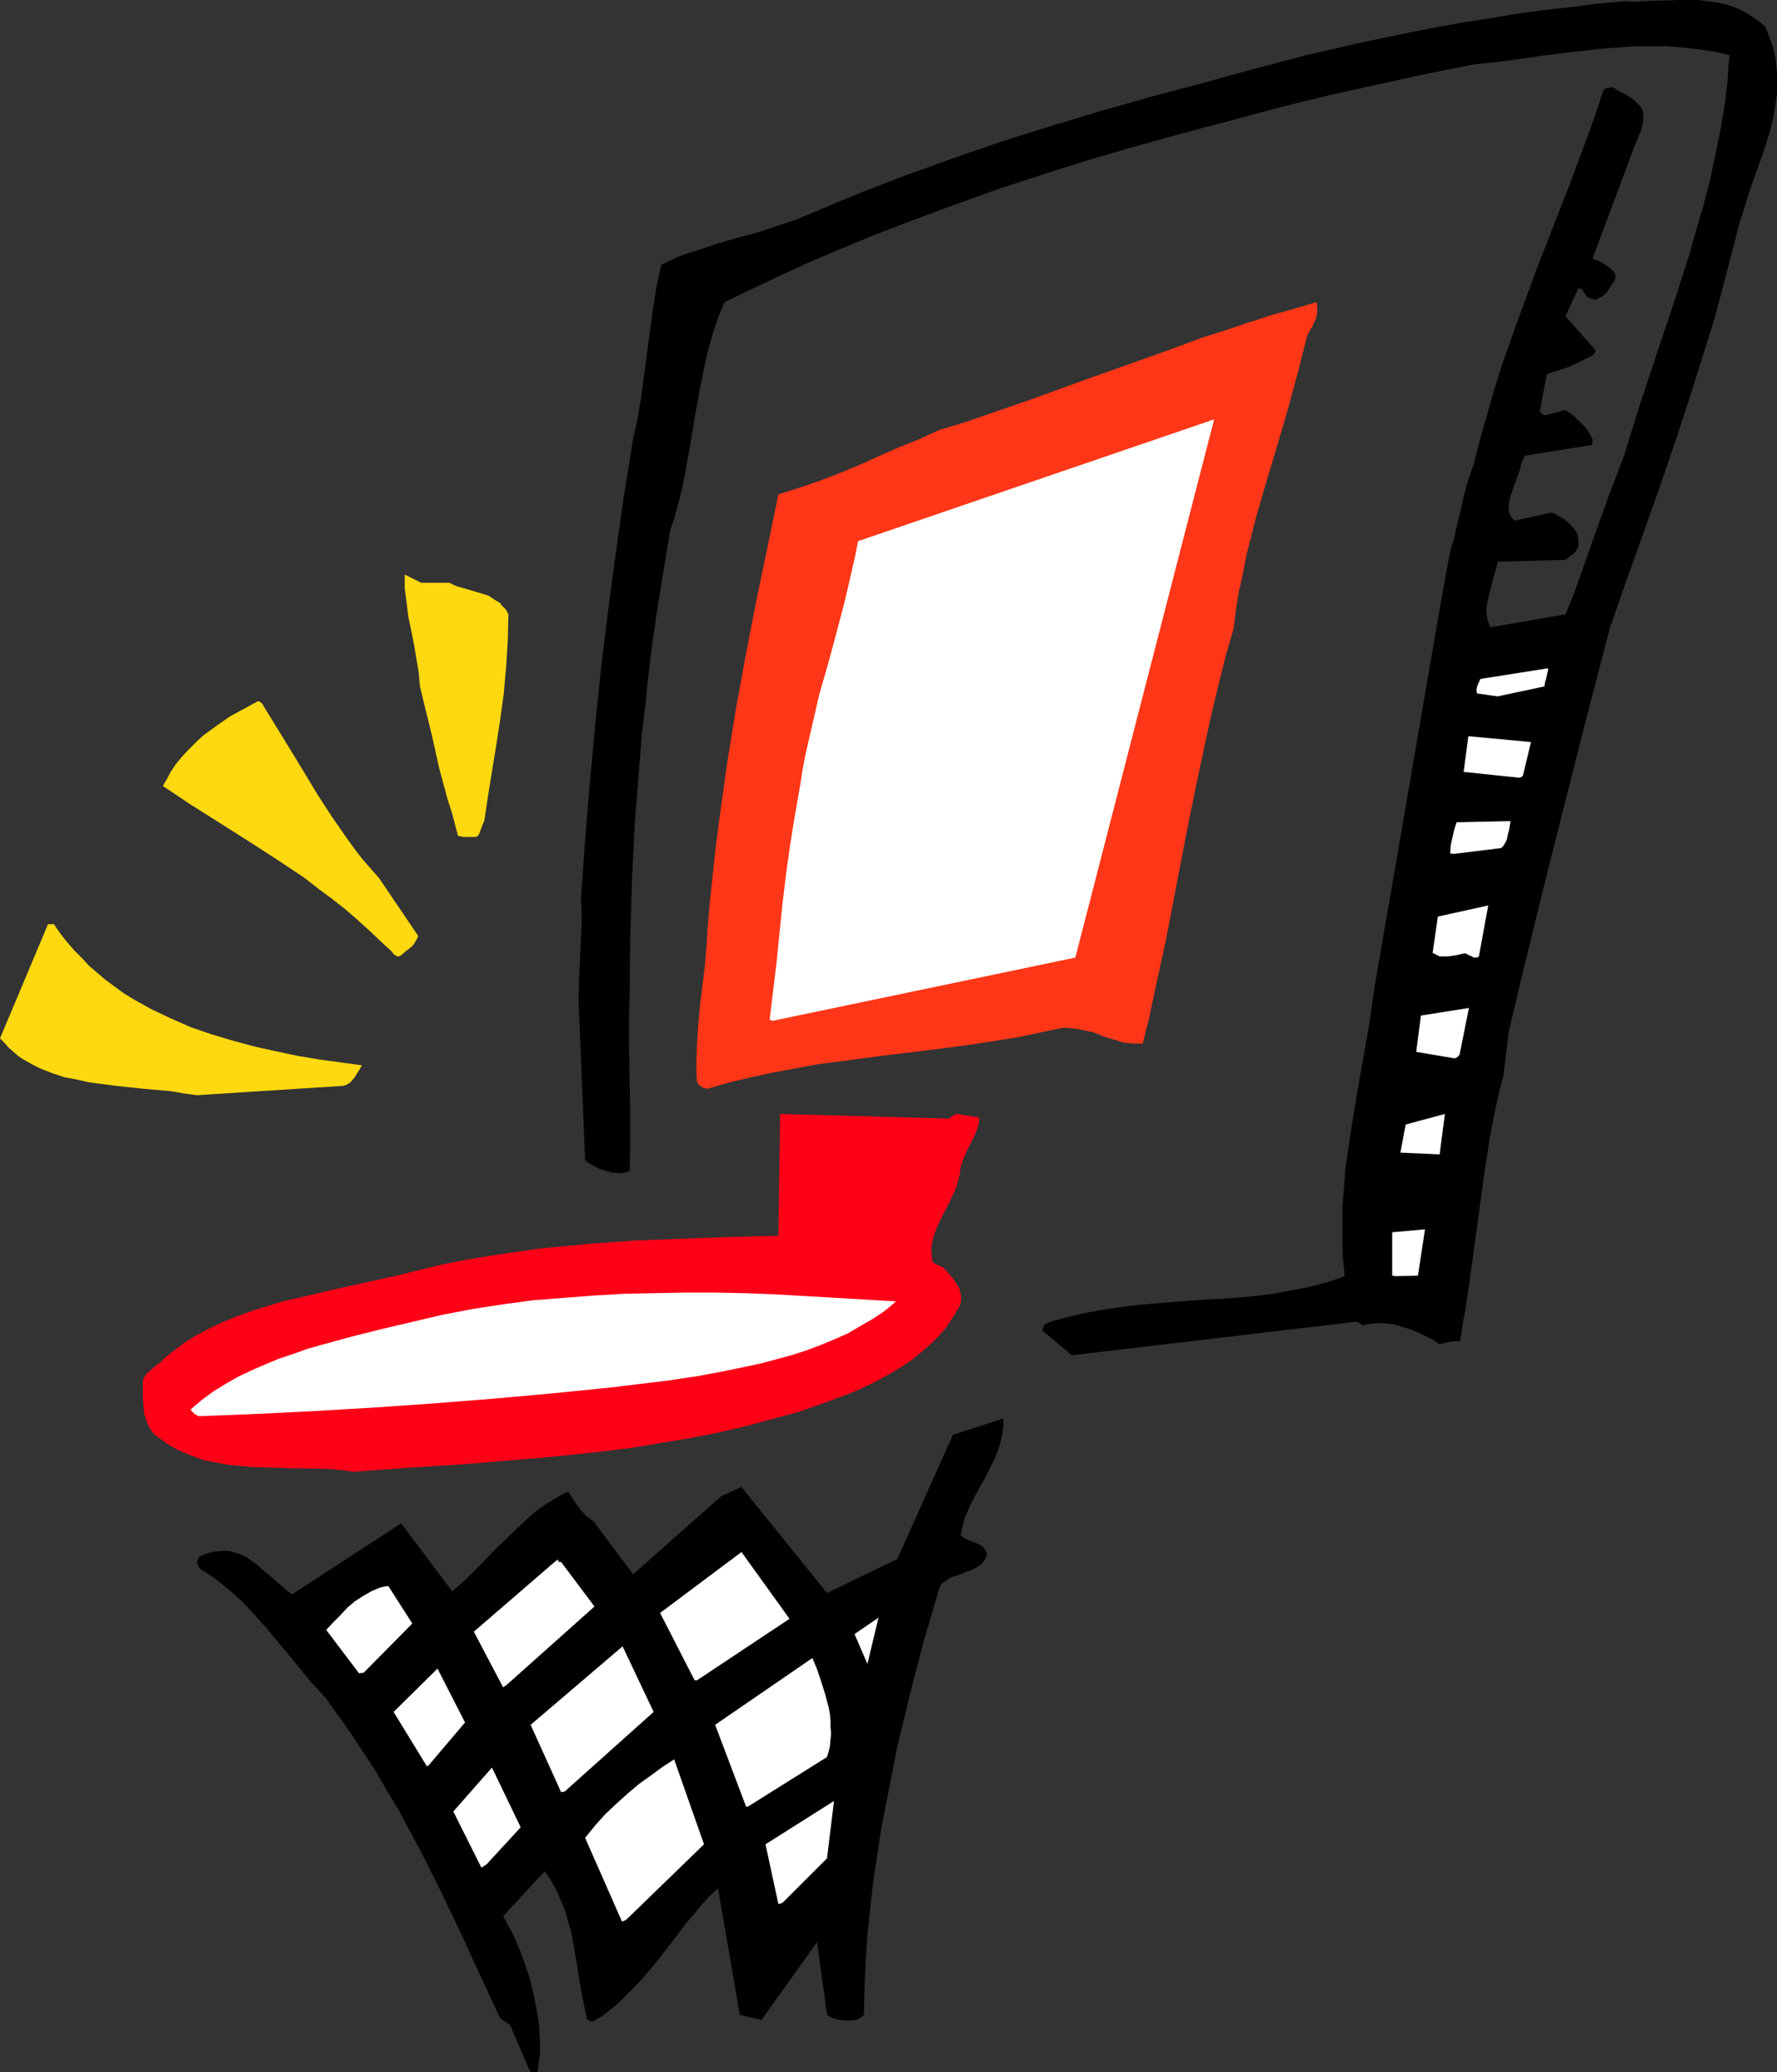
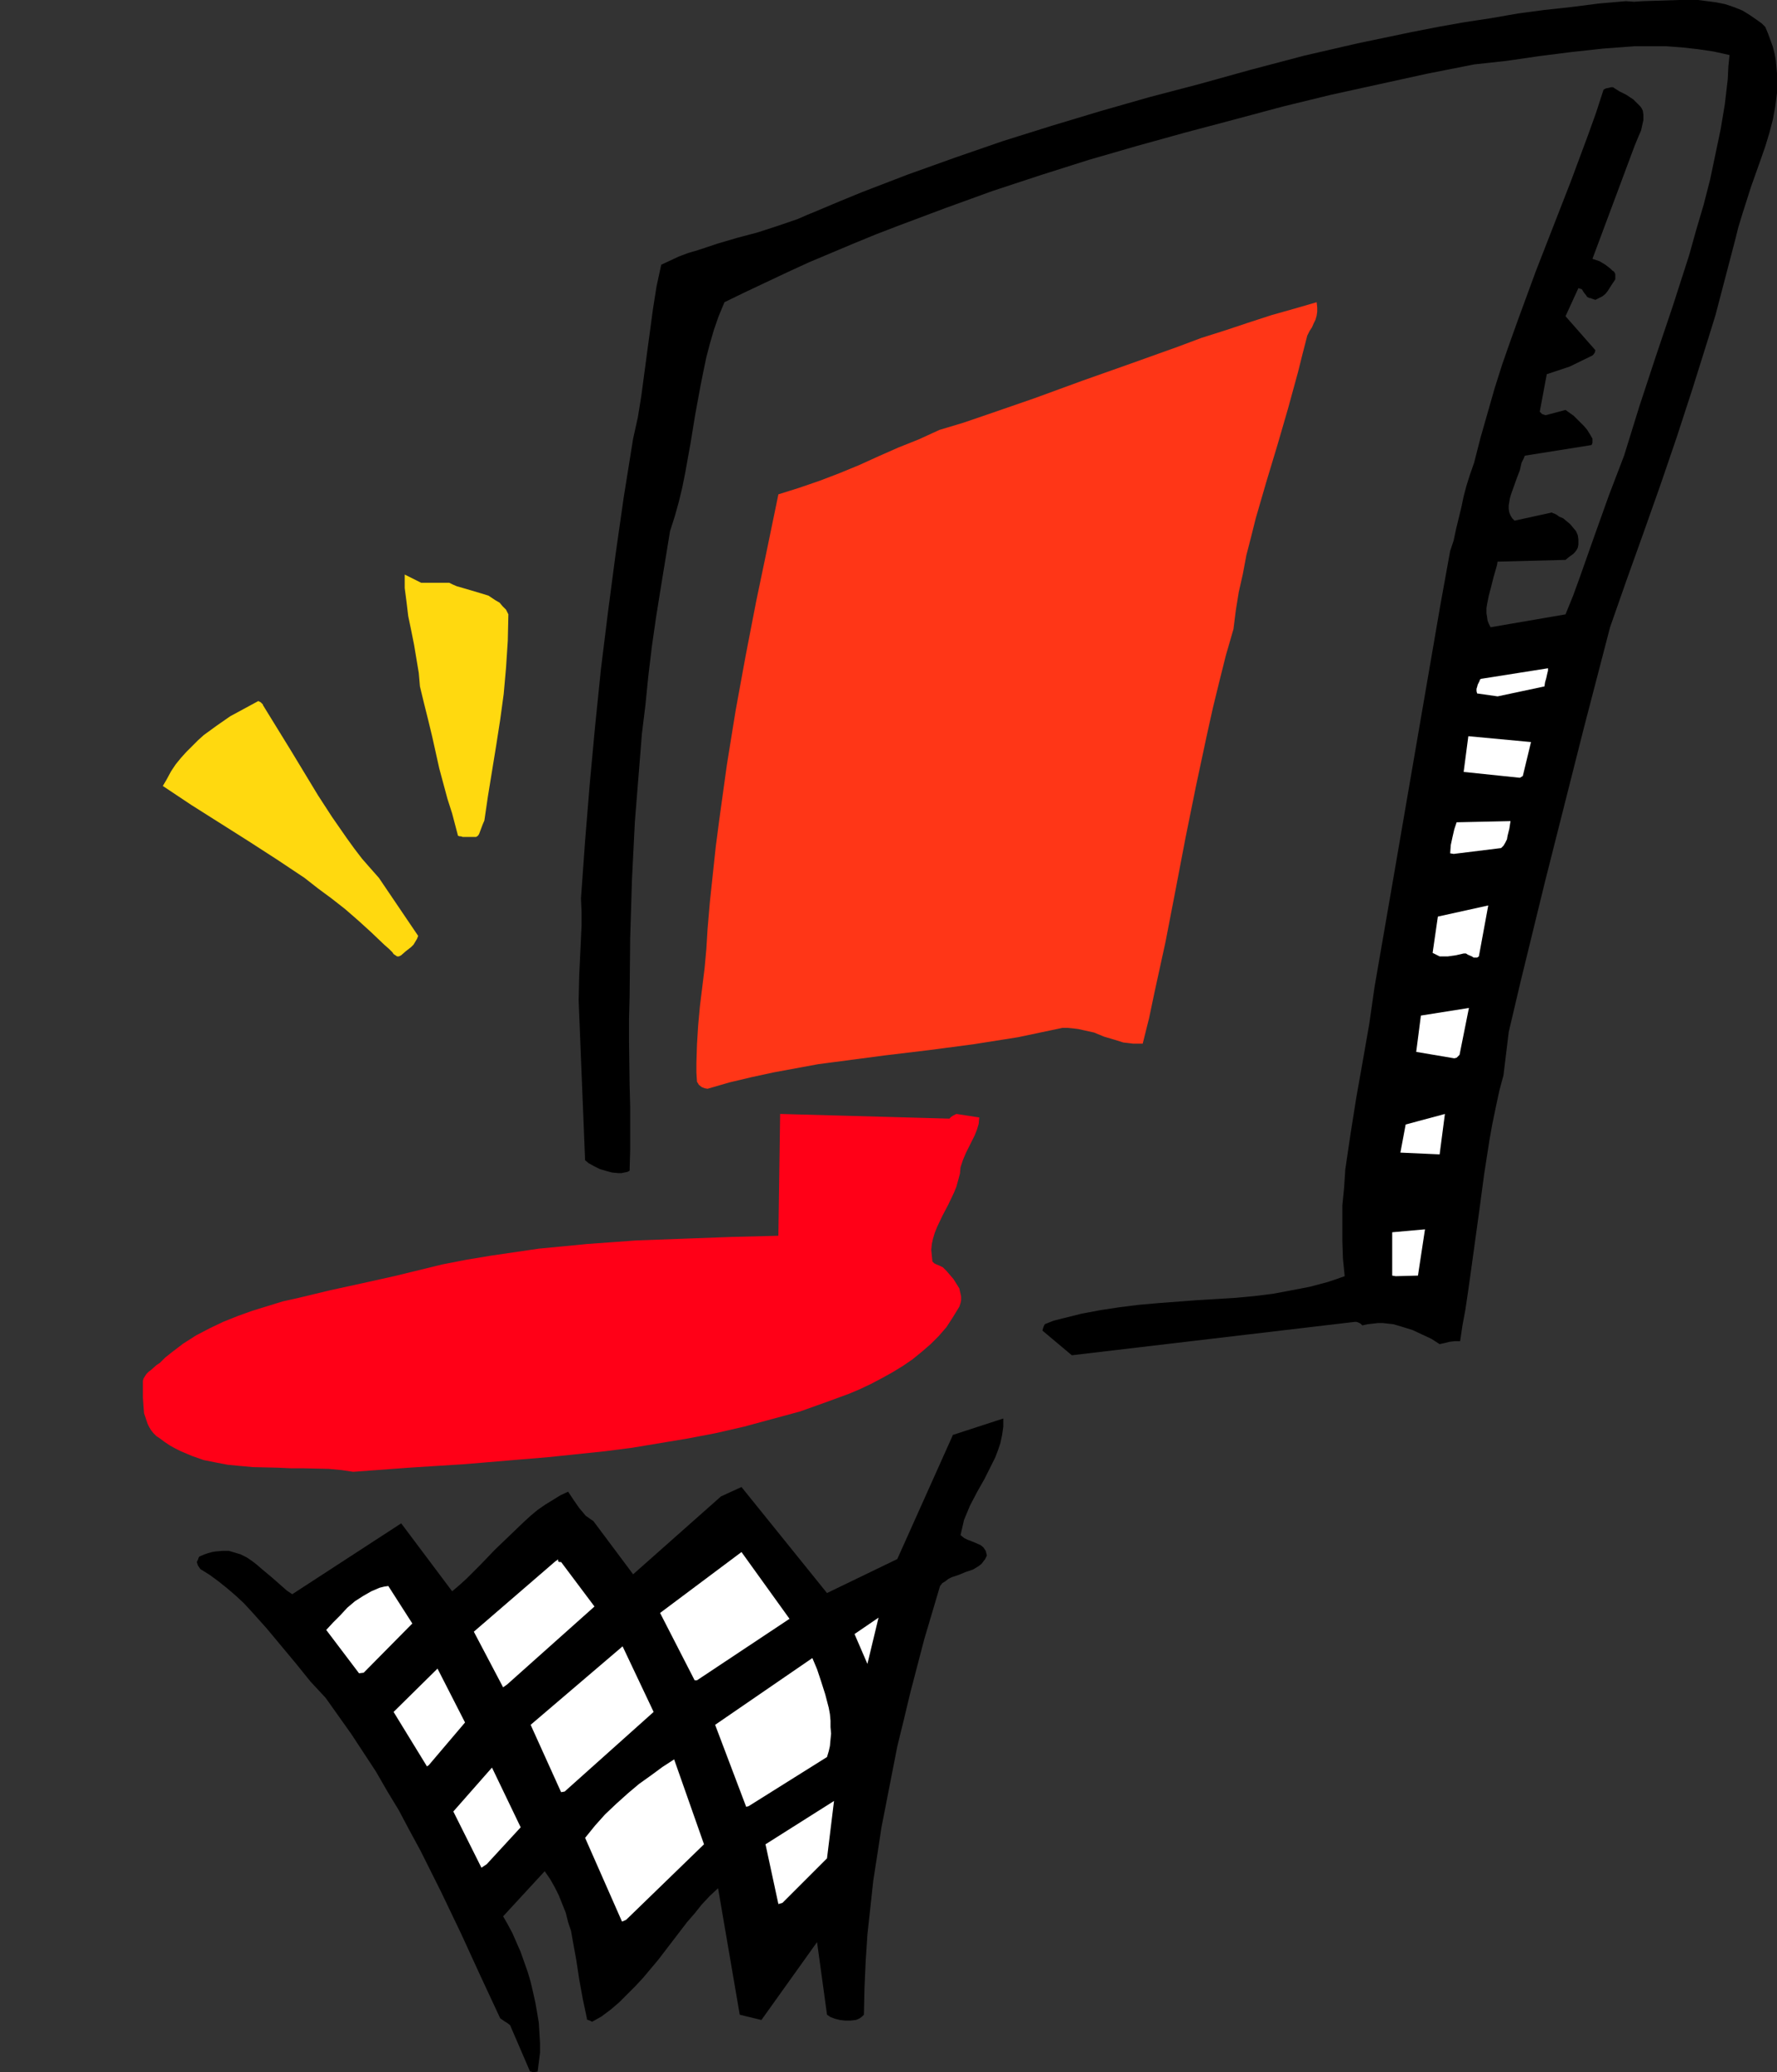
<svg xmlns="http://www.w3.org/2000/svg" xmlns:ns1="http://sodipodi.sourceforge.net/DTD/sodipodi-0.dtd" xmlns:ns2="http://www.inkscape.org/namespaces/inkscape" version="1.0" width="129.724mm" height="151.267mm" id="svg26" ns1:docname="Basketball - Backboard 3.wmf">
  <rect width="100%" height="100%" fill="#333333" stroke="none" />
  <ns1:namedview id="namedview26" pagecolor="#ffffff" bordercolor="#000000" borderopacity="0.25" ns2:showpageshadow="2" ns2:pageopacity="0.0" ns2:pagecheckerboard="0" ns2:deskcolor="#d1d1d1" ns2:document-units="mm" />
  <defs id="defs1">
    <pattern id="WMFhbasepattern" patternUnits="userSpaceOnUse" width="6" height="6" x="0" y="0" />
  </defs>
  <path style="fill:#000000;fill-opacity:1;fill-rule:evenodd;stroke:none" d="m 147.379,571.72 0.97,-0.162 0.323,-2.586 0.323,-2.586 v -2.747 l -0.162,-2.747 -0.162,-2.747 -0.485,-2.909 -0.485,-2.747 -0.646,-2.909 -0.646,-2.747 -0.808,-2.747 -0.97,-2.747 -0.97,-2.747 -1.131,-2.586 -1.131,-2.586 -1.293,-2.424 -1.293,-2.262 11.474,-12.443 1.454,2.101 1.293,2.262 1.131,2.262 0.97,2.424 0.97,2.424 0.646,2.586 0.808,2.424 0.485,2.747 0.97,5.333 0.808,5.333 0.97,5.333 1.131,5.333 v 0.323 l 0.323,0.162 0.485,0.162 0.646,0.323 2.586,-1.454 2.586,-1.939 2.262,-1.939 2.262,-2.262 2.262,-2.262 2.101,-2.262 4.202,-5.009 7.918,-10.342 2.101,-2.424 1.939,-2.424 2.262,-2.424 2.262,-2.101 5.979,34.904 5.979,1.454 15.352,-21.492 2.747,20.038 0.97,0.646 1.293,0.485 1.293,0.323 1.454,0.162 h 1.454 l 1.454,-0.162 0.485,-0.162 0.646,-0.323 0.646,-0.485 0.485,-0.485 0.162,-7.433 0.323,-7.272 0.485,-7.433 0.808,-7.433 0.808,-7.433 1.131,-7.272 1.131,-7.433 1.454,-7.433 1.454,-7.433 1.454,-7.433 1.778,-7.272 1.778,-7.433 1.939,-7.433 1.939,-7.433 4.363,-14.705 0.646,-0.808 0.808,-0.485 0.808,-0.646 0.97,-0.485 1.939,-0.646 1.939,-0.808 1.939,-0.646 0.808,-0.485 0.808,-0.485 0.808,-0.646 0.485,-0.646 0.485,-0.646 0.485,-0.97 -0.162,-0.646 -0.162,-0.646 -0.323,-0.485 -0.323,-0.485 -0.808,-0.646 -1.131,-0.485 -1.131,-0.485 -1.293,-0.485 -0.97,-0.485 -0.97,-0.808 0.485,-2.101 0.485,-2.101 0.808,-1.939 0.808,-1.939 1.939,-3.717 2.101,-3.717 1.939,-3.878 0.97,-1.939 0.808,-2.101 0.646,-1.939 0.485,-2.262 0.323,-2.262 v -2.262 l -13.898,4.525 -15.352,34.258 -19.392,9.372 -23.594,-29.249 -5.656,2.586 -24.24,21.492 -10.989,-14.705 -0.97,-0.646 -1.131,-0.808 -0.808,-0.97 -0.97,-1.131 -1.454,-2.101 -1.616,-2.424 -2.101,0.97 -2.101,1.293 -2.101,1.293 -2.101,1.454 -1.939,1.616 -1.939,1.778 -3.878,3.717 -4.04,3.878 -3.878,4.04 -3.878,3.878 -1.939,1.778 -2.101,1.778 -14.059,-18.745 -30.058,19.553 -1.454,-0.97 -1.293,-1.131 -2.747,-2.424 -2.909,-2.424 -1.293,-1.131 -1.454,-1.131 -1.454,-0.97 -1.616,-0.808 -1.616,-0.485 -1.616,-0.485 h -1.778 l -1.939,0.162 -0.97,0.162 -1.131,0.323 -0.97,0.323 -1.131,0.485 -0.323,0.162 -0.162,0.323 -0.162,0.485 -0.323,0.646 0.162,0.485 0.162,0.485 0.646,0.97 2.586,1.616 2.424,1.778 2.424,1.939 2.262,1.939 2.262,2.101 2.101,2.262 4.202,4.686 4.04,4.848 4.04,4.848 4.04,5.009 4.202,4.525 3.555,5.009 3.555,5.009 3.394,5.171 3.394,5.171 3.07,5.333 3.232,5.333 2.909,5.494 3.07,5.656 5.656,11.312 5.494,11.473 5.333,11.635 5.494,11.796 1.131,0.808 0.808,0.485 0.808,0.646 5.494,12.766 h 0.323 l 0.323,0.162 z" id="path1" />
  <path style="fill:#ffffff;fill-opacity:1;fill-rule:evenodd;stroke:none" d="m 172.75,529.705 21.493,-20.846 -8.242,-23.431 -3.232,2.101 -3.07,2.262 -3.394,2.424 -3.07,2.586 -3.232,2.909 -3.07,2.909 -2.747,3.07 -2.747,3.393 10.181,23.108 z" id="path2" />
  <path style="fill:#ffffff;fill-opacity:1;fill-rule:evenodd;stroke:none" d="m 215.897,525.019 12.282,-12.281 1.939,-15.836 -18.907,11.958 3.555,16.483 z" id="path3" />
  <path style="fill:#ffffff;fill-opacity:1;fill-rule:evenodd;stroke:none" d="m 134.289,514.354 9.373,-10.18 -7.918,-16.483 -10.666,12.12 7.757,15.513 z" id="path4" />
  <path style="fill:#ffffff;fill-opacity:1;fill-rule:evenodd;stroke:none" d="m 206.525,498.356 21.654,-13.574 0.485,-1.616 0.323,-1.454 0.162,-1.778 0.162,-1.616 -0.162,-1.778 v -1.778 l -0.162,-1.778 -0.323,-1.778 -0.97,-3.717 -1.131,-3.555 -1.131,-3.393 -1.293,-3.07 -26.826,18.422 8.565,22.623 z" id="path5" />
  <path style="fill:#ffffff;fill-opacity:1;fill-rule:evenodd;stroke:none" d="m 155.782,494.316 24.563,-21.977 -8.565,-18.099 -25.371,21.654 8.403,18.583 z" id="path6" />
  <path style="fill:#ffffff;fill-opacity:1;fill-rule:evenodd;stroke:none" d="m 118.291,487.044 10.019,-11.796 -7.595,-14.867 -12.12,11.958 9.211,15.028 z" id="path7" />
  <path style="fill:#ffffff;fill-opacity:1;fill-rule:evenodd;stroke:none" d="m 139.945,464.744 24.078,-21.492 -9.211,-12.281 h -0.485 l -0.323,-0.162 v -0.323 -0.162 h -0.162 l -0.162,0.162 -0.485,0.323 -22.462,19.391 8.08,15.351 z" id="path8" />
  <path style="fill:#ffffff;fill-opacity:1;fill-rule:evenodd;stroke:none" d="m 192.304,463.613 25.533,-16.967 -13.251,-18.422 -22.462,16.806 9.534,18.583 z" id="path9" />
  <path style="fill:#ffffff;fill-opacity:1;fill-rule:evenodd;stroke:none" d="m 100.353,461.512 13.413,-13.574 -6.626,-10.342 -1.131,0.162 -1.293,0.323 -1.131,0.485 -1.131,0.485 -2.262,1.293 -2.262,1.454 -2.101,1.778 -1.939,2.101 -1.939,1.939 -1.939,2.101 9.05,11.958 z" id="path10" />
  <path style="fill:#ffffff;fill-opacity:1;fill-rule:evenodd;stroke:none" d="m 239.329,459.089 3.07,-12.766 -6.626,4.525 z" id="path11" />
  <path style="fill:#ff0017;fill-opacity:1;fill-rule:evenodd;stroke:none" d="m 97.445,406.086 15.352,-1.131 7.595,-0.485 7.757,-0.485 15.352,-1.293 7.757,-0.646 7.757,-0.808 7.757,-0.808 7.595,-0.97 7.757,-1.293 7.757,-1.293 7.595,-1.454 7.757,-1.778 7.757,-2.101 7.757,-2.101 6.787,-2.424 6.626,-2.424 3.07,-1.293 3.07,-1.454 3.07,-1.616 2.909,-1.616 2.909,-1.778 2.586,-1.778 2.586,-2.101 2.424,-2.101 2.262,-2.262 2.101,-2.424 1.778,-2.747 1.778,-2.909 0.323,-0.97 0.162,-0.808 v -0.97 l -0.162,-0.808 -0.162,-0.646 -0.162,-0.808 -0.808,-1.293 -0.808,-1.293 -0.97,-1.131 -0.97,-1.131 -0.97,-0.97 -0.97,-0.485 -0.808,-0.323 -0.646,-0.323 -0.485,-0.485 -0.162,-1.616 -0.162,-1.616 0.162,-1.616 0.323,-1.454 0.485,-1.616 0.646,-1.616 1.454,-3.07 1.616,-3.07 1.616,-3.393 0.646,-1.616 0.485,-1.778 0.485,-1.778 0.162,-1.778 0.646,-1.939 0.808,-1.939 1.616,-3.232 0.808,-1.616 0.646,-1.616 0.485,-1.616 0.162,-1.778 -6.302,-0.97 -0.97,0.485 -0.485,0.323 -0.485,0.485 -46.702,-1.293 -0.485,33.612 -12.928,0.323 -13.09,0.485 -13.251,0.485 -6.626,0.485 -6.787,0.485 -6.626,0.646 -6.787,0.646 -6.626,0.97 -6.626,0.97 -6.787,1.131 -6.626,1.293 -6.626,1.616 -6.626,1.616 -8.726,1.939 -8.888,1.939 -8.726,2.101 -4.363,0.97 -4.202,1.293 -4.202,1.293 -4.04,1.454 -4.04,1.616 -3.717,1.778 -3.717,1.939 -3.555,2.262 -3.394,2.586 -1.616,1.293 -1.454,1.454 -0.97,0.646 -1.454,1.293 -0.646,0.485 -0.646,0.646 -0.323,0.485 -0.485,0.808 -0.162,0.646 v 4.525 l 0.162,2.262 0.162,2.101 0.646,1.939 0.323,0.97 0.485,0.97 0.485,0.808 0.646,0.808 0.808,0.808 0.97,0.646 1.293,0.97 1.454,0.97 1.454,0.808 1.616,0.808 3.07,1.293 3.232,1.131 3.232,0.646 3.394,0.646 3.394,0.323 3.555,0.323 6.949,0.162 3.555,0.162 h 3.394 l 6.949,0.162 3.555,0.323 z" id="path12" />
-   <path style="fill:#ffffff;fill-opacity:1;fill-rule:evenodd;stroke:none" d="m 55.267,390.734 16.16,-0.646 16.16,-0.808 16.322,-0.97 16.16,-1.131 16.322,-1.293 16.16,-1.454 15.998,-1.616 15.998,-1.939 8.565,-1.293 8.403,-1.616 8.403,-1.778 4.202,-1.131 4.202,-1.131 4.04,-1.293 3.878,-1.454 3.878,-1.616 3.717,-1.616 3.555,-2.101 3.394,-1.939 3.394,-2.262 3.07,-2.586 -16.645,-0.97 -16.645,-0.97 -8.403,-0.323 -8.242,-0.162 h -8.403 l -8.403,0.162 -8.242,0.162 -8.403,0.485 -8.242,0.646 -8.403,0.646 -8.403,1.131 -8.403,1.293 -8.403,1.616 -8.242,1.939 -8.242,1.939 -8.403,2.101 -8.242,2.262 -4.04,1.131 -4.04,1.454 -3.878,1.293 -3.878,1.616 -3.717,1.616 -3.717,1.778 -3.394,1.939 -3.394,2.101 -3.07,2.262 -3.07,2.586 v 0.323 l 0.323,0.323 0.646,0.646 0.808,0.485 0.485,0.162 z" id="path13" />
  <path style="fill:#000000;fill-opacity:1;fill-rule:evenodd;stroke:none" d="m 295.728,373.929 78.053,-9.211 h 0.485 l 0.485,0.162 0.646,0.323 0.485,0.485 1.454,-0.323 1.454,-0.162 1.454,-0.162 h 1.293 l 1.454,0.162 1.454,0.162 2.747,0.808 2.586,0.808 2.747,1.293 2.424,1.131 2.262,1.454 1.454,-0.323 1.293,-0.323 1.454,-0.162 h 1.454 l 0.646,-4.363 0.808,-4.363 0.646,-4.363 0.646,-4.525 1.293,-9.372 1.293,-9.372 1.293,-9.696 1.454,-9.372 0.808,-4.525 0.97,-4.686 0.97,-4.525 1.131,-4.201 1.454,-11.958 3.232,-13.735 3.394,-13.897 3.394,-13.897 3.555,-14.059 7.11,-28.117 7.272,-27.956 2.262,-6.464 2.262,-6.464 4.686,-13.089 4.686,-13.251 4.525,-13.251 4.363,-13.412 4.202,-13.412 2.101,-6.787 3.555,-13.574 1.778,-6.787 0.97,-3.878 1.131,-3.717 2.424,-7.595 2.586,-7.272 1.293,-3.717 1.131,-3.717 0.97,-3.717 0.646,-3.555 0.485,-3.717 v -3.555 -1.939 l -0.162,-1.778 -0.162,-1.778 -0.323,-1.778 -0.485,-1.939 -0.646,-1.778 -0.646,-1.778 -0.808,-1.939 -0.97,-0.97 -1.131,-0.808 -2.101,-1.454 -2.101,-1.293 -2.424,-0.97 -2.424,-0.808 -2.424,-0.485 L 471.063,0.323 468.478,0 h -2.586 -2.586 l -5.01,0.162 -5.01,0.162 -2.424,0.162 -2.262,-0.162 -7.434,0.646 -7.595,0.97 -7.434,0.808 -7.272,0.97 -7.434,1.293 -7.434,1.131 -7.272,1.293 -7.434,1.454 -14.706,3.07 -14.706,3.393 -14.706,3.878 -14.544,4.04 -13.574,3.555 -13.574,3.878 -13.413,4.04 -13.413,4.201 -13.09,4.525 -13.09,4.686 -12.605,4.848 -6.302,2.586 -6.141,2.586 -2.747,1.131 -2.586,1.131 -5.656,1.939 -5.494,1.778 -5.494,1.454 -5.494,1.616 -5.333,1.778 -2.747,0.808 -2.586,0.97 -2.424,1.131 -2.424,1.131 -1.293,5.979 -0.97,6.141 -1.616,11.958 -1.616,12.12 -0.97,5.979 -1.293,5.817 -2.586,16.159 -2.262,15.836 -2.101,15.998 -1.939,15.675 -1.616,15.836 -1.454,15.675 -1.293,15.836 -1.131,15.836 0.162,3.717 v 3.717 l -0.162,3.555 -0.162,3.393 -0.323,6.787 -0.162,6.949 1.778,44.115 0.97,0.808 1.454,0.808 1.616,0.808 1.616,0.485 1.778,0.485 1.778,0.162 h 0.808 l 0.808,-0.162 0.808,-0.162 0.646,-0.323 0.162,-5.817 v -5.817 -6.141 l -0.162,-5.979 -0.162,-12.12 v -5.979 l 0.162,-6.141 0.162,-16.159 0.485,-15.998 0.808,-16.159 1.293,-16.159 0.646,-8.08 0.97,-7.918 0.808,-8.08 0.97,-8.08 1.131,-7.918 1.293,-8.08 1.293,-7.918 1.293,-7.918 1.293,-4.04 1.131,-4.04 0.97,-4.04 0.808,-4.04 1.454,-8.08 1.293,-7.918 1.454,-7.918 0.808,-4.04 0.808,-3.878 0.97,-3.717 1.131,-3.878 1.293,-3.717 1.616,-3.878 5.656,-2.747 5.818,-2.747 5.818,-2.747 5.979,-2.747 12.282,-5.171 6.302,-2.586 6.302,-2.424 12.928,-4.848 12.928,-4.686 13.251,-4.363 13.251,-4.201 13.413,-3.878 13.413,-3.717 13.413,-3.555 13.251,-3.555 13.251,-3.232 13.251,-2.909 13.251,-2.909 13.09,-2.586 8.888,-0.97 8.888,-1.293 8.888,-1.131 8.888,-0.97 4.363,-0.323 4.363,-0.323 h 4.363 4.363 l 4.363,0.323 4.363,0.485 4.363,0.646 4.363,0.97 -0.323,3.232 -0.162,3.393 -0.808,6.949 -1.131,6.787 -1.454,6.949 -1.454,6.949 -1.778,6.949 -2.101,7.11 -1.939,6.949 -4.525,14.059 -4.686,13.897 -4.525,13.735 -2.101,6.787 -2.101,6.787 -2.101,5.494 -2.101,5.494 -4.04,11.312 -1.939,5.494 -1.939,5.494 -1.939,5.333 -2.101,5.171 -20.685,3.555 -0.485,-0.97 -0.323,-0.808 -0.162,-1.131 -0.162,-0.97 v -1.293 l 0.162,-1.131 0.485,-2.424 0.646,-2.424 0.646,-2.586 0.646,-2.262 0.323,-1.131 0.162,-0.97 18.746,-0.485 0.97,-0.808 1.131,-0.808 0.485,-0.485 0.485,-0.646 0.323,-0.646 0.162,-0.808 v -1.454 l -0.162,-1.131 -0.485,-1.131 -0.808,-0.97 -0.808,-0.97 -0.97,-0.808 -0.97,-0.808 -1.131,-0.485 -0.646,-0.485 -0.646,-0.323 -0.485,-0.162 -0.162,-0.162 -10.342,2.262 -0.646,-0.646 -0.485,-0.808 -0.323,-0.808 -0.162,-0.97 v -0.97 l 0.162,-0.97 0.162,-0.97 0.323,-1.131 0.808,-2.262 0.808,-2.262 0.808,-2.101 0.485,-2.101 0.646,-1.293 0.162,-0.485 0.162,-0.162 v 0 l 18.261,-2.909 0.162,-0.162 0.162,-0.485 v -1.131 l -0.646,-1.131 -0.808,-1.293 -0.808,-0.97 -0.97,-0.97 -1.939,-1.939 -2.262,-1.616 -5.494,1.454 -0.485,-0.162 -0.485,-0.162 -0.323,-0.323 -0.323,-0.323 1.939,-10.342 6.302,-2.101 6.302,-3.07 0.162,-0.162 0.162,-0.162 0.323,-0.485 0.162,-0.646 -8.242,-9.372 3.555,-7.757 0.485,0.162 0.485,0.162 0.485,0.808 0.646,0.808 0.323,0.485 0.646,0.323 h 0.323 l 0.323,0.162 0.485,0.162 0.485,0.162 0.97,-0.485 0.97,-0.485 0.808,-0.646 0.646,-0.808 1.131,-1.778 0.97,-1.454 v -0.485 -0.485 -0.485 l -0.323,-0.646 -0.485,-0.323 -0.485,-0.485 -1.454,-1.131 -1.616,-0.97 -0.97,-0.323 -0.97,-0.323 11.635,-31.188 1.131,-2.747 0.646,-1.454 0.323,-1.454 0.323,-1.454 v -1.454 l -0.162,-1.131 -0.323,-0.646 -0.323,-0.485 -0.97,-0.97 -0.97,-0.97 -0.97,-0.646 -0.97,-0.646 -1.939,-0.97 -1.778,-1.131 h -0.485 l -0.646,0.162 -0.808,0.162 -0.646,0.323 -2.101,6.464 -2.262,6.302 -4.686,12.604 -4.848,12.443 -4.848,12.443 -4.686,12.766 -2.262,6.302 -2.262,6.464 -2.101,6.625 -1.939,6.787 -1.939,6.787 -1.778,6.949 -1.131,3.232 -0.97,3.07 -0.808,3.07 -0.646,3.07 -1.454,5.979 -0.646,3.07 -0.97,2.909 -2.747,15.19 -2.586,15.028 -5.171,30.056 -2.586,15.028 -2.586,15.028 -5.171,29.895 -1.454,10.18 -1.778,10.18 -1.778,10.019 -1.616,10.18 -1.454,9.857 -0.323,5.009 -0.485,4.848 v 5.009 4.848 l 0.162,4.848 0.485,4.848 -2.262,0.808 -2.424,0.808 -4.848,1.293 -5.01,0.97 -5.171,0.97 -5.171,0.646 -5.171,0.485 -10.666,0.646 -10.666,0.808 -5.494,0.485 -5.171,0.646 -5.333,0.808 -5.171,0.97 -5.171,1.293 -2.586,0.646 -2.424,0.97 -0.162,0.323 -0.162,0.323 -0.162,0.485 -0.162,0.646 z" id="path14" />
  <path style="fill:#ffffff;fill-opacity:1;fill-rule:evenodd;stroke:none" d="m 385.092,352.113 6.141,-0.162 1.939,-12.766 -9.05,0.808 v 11.958 z" id="path15" />
  <path style="fill:#ffffff;fill-opacity:1;fill-rule:evenodd;stroke:none" d="m 397.212,318.502 1.454,-11.15 -10.827,2.909 -1.454,7.757 z" id="path16" />
-   <path style="fill:#ffd90f;fill-opacity:1;fill-rule:evenodd;stroke:none" d="m 54.298,302.181 40.4,-2.586 0.97,-0.323 0.808,-0.485 0.646,-0.646 0.646,-0.808 1.131,-1.778 0.97,-1.616 -5.818,-0.808 -5.979,-0.808 -5.818,-0.97 -6.141,-1.293 -5.818,-1.293 -5.979,-1.616 -5.979,-1.778 -5.656,-1.939 -5.494,-2.424 -2.747,-1.293 -2.747,-1.293 -2.586,-1.454 -2.586,-1.454 -2.586,-1.616 -2.424,-1.778 -2.424,-1.778 -2.262,-1.939 -2.262,-1.939 -1.939,-2.101 -2.101,-2.101 -2.101,-2.424 -1.778,-2.262 -1.778,-2.586 H 13.251 L 0,286.506 l 1.293,1.293 1.131,1.293 1.293,1.131 1.293,1.131 1.454,0.97 1.454,0.808 1.454,0.808 1.616,0.808 3.232,1.293 3.394,1.131 3.394,0.646 3.555,0.808 3.717,0.485 3.717,0.485 7.595,0.808 7.434,0.646 3.717,0.646 z" id="path17" />
  <path style="fill:#ff3617;fill-opacity:1;fill-rule:evenodd;stroke:none" d="m 195.213,300.403 6.141,-1.778 6.141,-1.454 5.979,-1.293 6.141,-1.131 6.141,-1.131 6.141,-0.808 12.282,-1.616 12.12,-1.454 12.282,-1.616 6.141,-0.97 6.141,-0.97 6.141,-1.293 6.141,-1.293 h 1.454 l 1.616,0.162 1.293,0.162 1.454,0.323 2.909,0.646 2.747,1.131 2.747,0.808 2.586,0.808 1.454,0.162 1.293,0.162 h 1.293 1.293 l 1.778,-7.11 1.454,-6.949 3.07,-14.059 2.747,-14.22 2.747,-14.382 2.909,-14.382 3.07,-14.382 1.616,-7.272 1.778,-7.272 1.778,-7.11 2.101,-7.272 0.646,-5.171 0.808,-5.009 1.131,-5.009 0.97,-5.171 1.293,-5.009 1.293,-5.171 2.909,-10.019 3.07,-10.18 2.909,-10.019 2.747,-10.019 1.293,-5.171 1.293,-5.009 0.646,-1.293 0.646,-0.97 0.485,-1.131 0.485,-0.97 0.323,-1.131 0.162,-1.131 v -1.131 l -0.162,-1.454 -6.141,1.778 -6.302,1.778 -6.464,2.101 -6.302,2.101 -6.626,2.101 -6.464,2.424 -13.09,4.686 -13.251,4.686 -13.251,4.848 -13.09,4.525 -6.626,2.262 -6.464,1.939 -5.656,2.586 -5.656,2.262 -5.494,2.424 -5.333,2.424 -5.494,2.262 -5.494,2.101 -5.656,1.939 -5.656,1.778 -3.07,14.867 -3.07,14.705 -2.909,15.028 -2.747,15.028 -2.424,15.028 -2.101,15.19 -0.97,7.433 -0.808,7.595 -0.808,7.595 -0.646,7.595 -0.323,5.333 -0.485,5.333 -1.293,10.504 -0.485,5.333 -0.323,5.171 -0.162,5.171 v 2.586 l 0.162,2.586 0.323,0.485 0.162,0.323 0.808,0.646 0.808,0.323 z" id="path18" />
  <path style="fill:#ffffff;fill-opacity:1;fill-rule:evenodd;stroke:none" d="m 401.899,291.839 0.808,-0.808 2.586,-12.928 -13.251,2.101 -1.293,10.019 10.504,1.778 z" id="path19" />
-   <path style="fill:#ffffff;fill-opacity:1;fill-rule:evenodd;stroke:none" d="m 213.15,281.658 83.547,-17.452 38.299,-148.505 -98.253,33.612 -0.808,4.201 -0.97,4.201 -1.939,8.403 -2.262,8.564 -2.262,8.403 -2.424,8.403 -1.939,8.403 -1.939,8.403 -0.808,4.363 -0.646,4.201 -1.454,8.241 -1.293,8.08 -1.131,8.08 -0.97,8.08 -1.616,15.998 -0.97,8.08 -0.97,7.918 z" id="path20" />
  <path style="fill:#ffffff;fill-opacity:1;fill-rule:evenodd;stroke:none" d="m 408.04,263.883 2.586,-14.059 -13.898,3.07 -1.454,10.019 0.97,0.485 0.97,0.485 h 1.131 1.131 l 2.262,-0.323 2.101,-0.485 h 0.646 l 0.485,0.323 1.131,0.485 0.485,0.323 h 0.485 0.485 z" id="path21" />
  <path style="fill:#ffd90f;fill-opacity:1;fill-rule:evenodd;stroke:none" d="m 110.696,263.56 1.293,-1.131 1.454,-1.131 0.646,-0.646 0.485,-0.808 0.485,-0.808 0.323,-0.808 -10.827,-15.998 -2.424,-2.747 -2.262,-2.586 -2.101,-2.747 -2.101,-2.909 -4.04,-5.817 -3.878,-5.979 -3.717,-6.141 -3.717,-6.141 -3.878,-6.302 -3.878,-6.302 v -0.162 l -0.323,-0.323 -0.323,-0.323 -0.646,-0.323 -3.878,2.101 -3.878,2.101 -3.717,2.586 -3.555,2.586 -1.616,1.454 -1.616,1.616 -1.616,1.616 -1.454,1.616 -1.454,1.778 -1.293,1.939 -1.131,2.101 -1.131,1.939 7.757,5.171 15.837,10.019 7.757,5.009 7.757,5.171 3.717,2.909 3.717,2.747 3.717,2.909 3.717,3.232 3.555,3.232 3.555,3.393 1.293,1.131 0.485,0.485 0.485,0.485 0.323,0.485 0.485,0.323 0.485,0.323 h 0.485 z" id="path22" />
  <path style="fill:#ffffff;fill-opacity:1;fill-rule:evenodd;stroke:none" d="m 401.091,235.604 13.09,-1.616 0.646,-0.646 0.485,-0.808 0.485,-0.97 0.162,-0.97 0.485,-1.939 0.323,-2.101 -14.867,0.323 -0.323,0.97 -0.323,0.97 -0.485,2.101 -0.485,2.262 -0.162,2.262 z" id="path23" />
  <path style="fill:#ffd90f;fill-opacity:1;fill-rule:evenodd;stroke:none" d="m 127.664,230.918 h 3.717 l 0.485,-0.323 0.323,-0.485 0.485,-1.293 0.485,-1.293 0.485,-1.131 0.97,-6.625 1.131,-6.949 1.131,-6.949 1.131,-7.272 0.97,-7.11 0.646,-7.272 0.485,-7.433 0.162,-7.272 -0.646,-1.293 -0.97,-0.97 -0.808,-0.97 -1.131,-0.646 -0.97,-0.646 -0.97,-0.646 -2.101,-0.646 -4.363,-1.293 -2.262,-0.646 -1.131,-0.485 -0.97,-0.485 h -7.757 l -4.525,-2.262 v 1.778 1.939 l 0.485,3.717 0.485,4.04 0.808,3.878 0.808,4.04 0.646,3.878 0.646,3.878 0.323,3.717 1.131,4.686 1.131,4.525 1.131,4.686 0.97,4.363 0.97,4.363 1.131,4.201 1.131,4.201 1.293,4.04 1.616,6.141 0.485,0.162 h 0.323 z" id="path24" />
  <path style="fill:#ffffff;fill-opacity:1;fill-rule:evenodd;stroke:none" d="m 420.16,214.112 2.262,-9.372 -17.291,-1.616 -1.293,9.857 15.514,1.616 z" id="path25" />
  <path style="fill:#ffffff;fill-opacity:1;fill-rule:evenodd;stroke:none" d="m 413.211,192.135 12.928,-2.747 0.162,-1.131 0.323,-1.131 0.323,-1.454 0.162,-0.646 v -0.646 l -18.422,2.909 -0.323,0.162 -0.162,0.485 -0.485,0.97 -0.162,0.646 -0.162,0.485 v 0.646 l 0.162,0.646 z" id="path26" />
</svg>